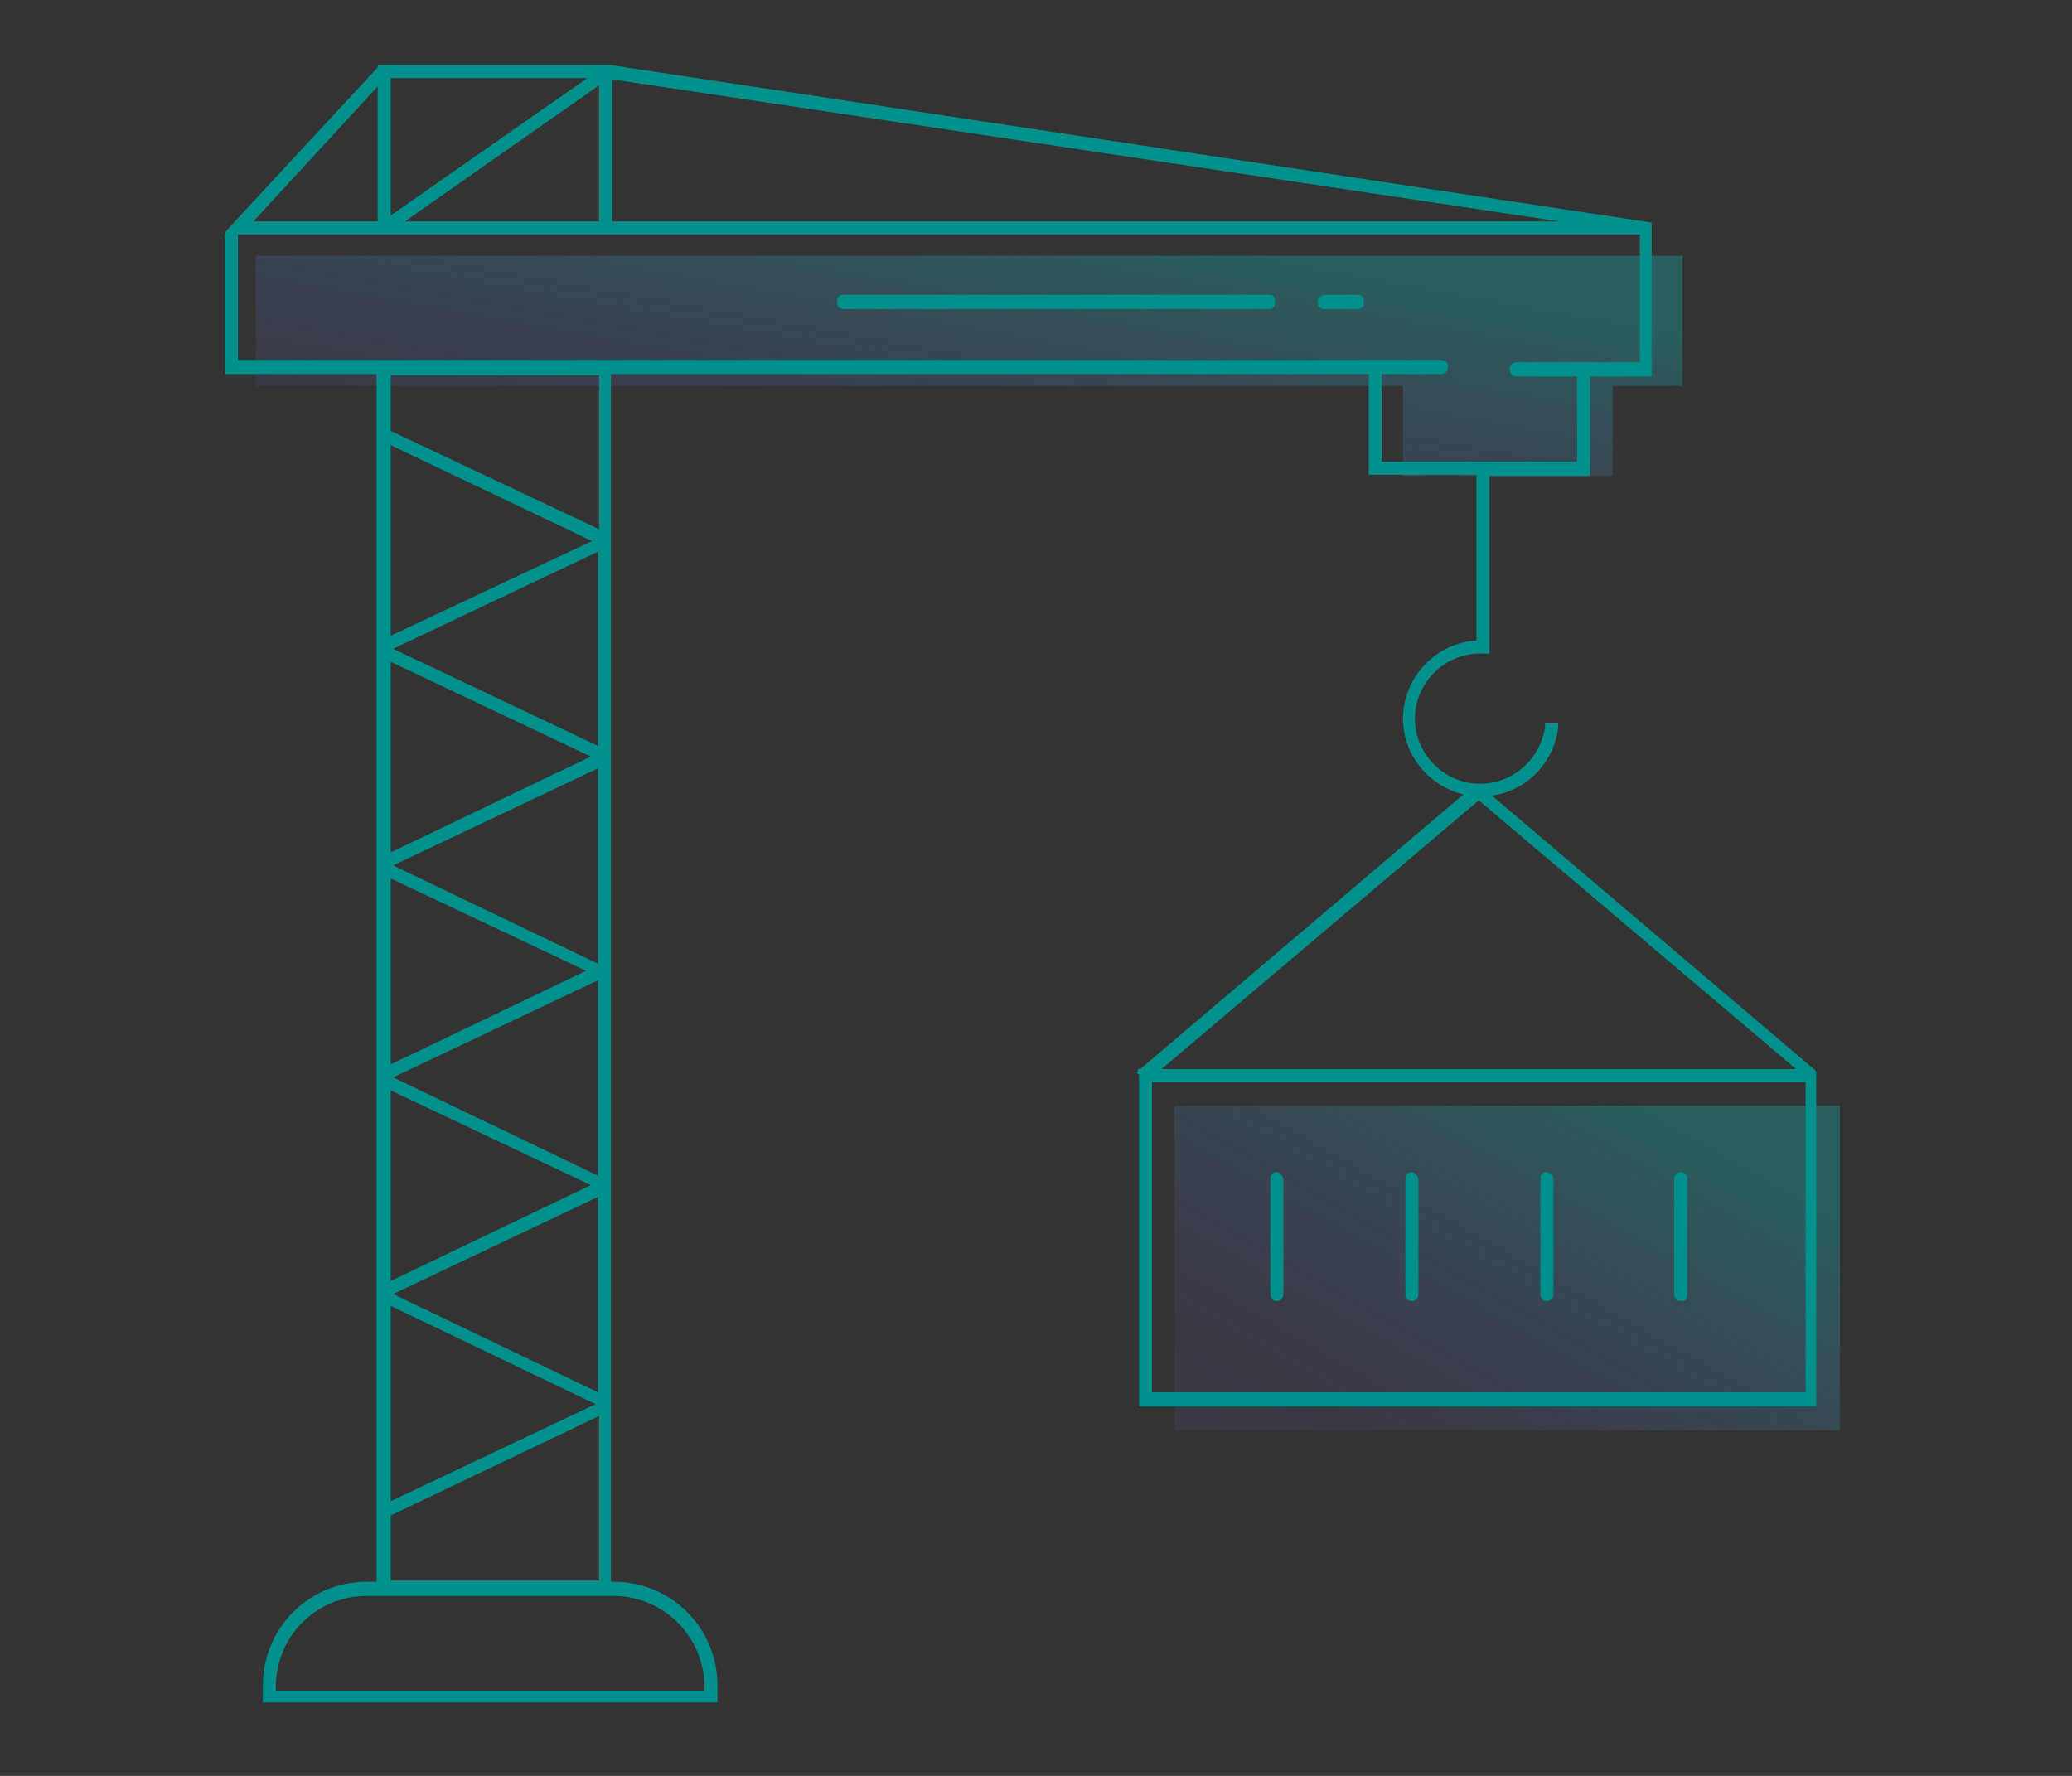
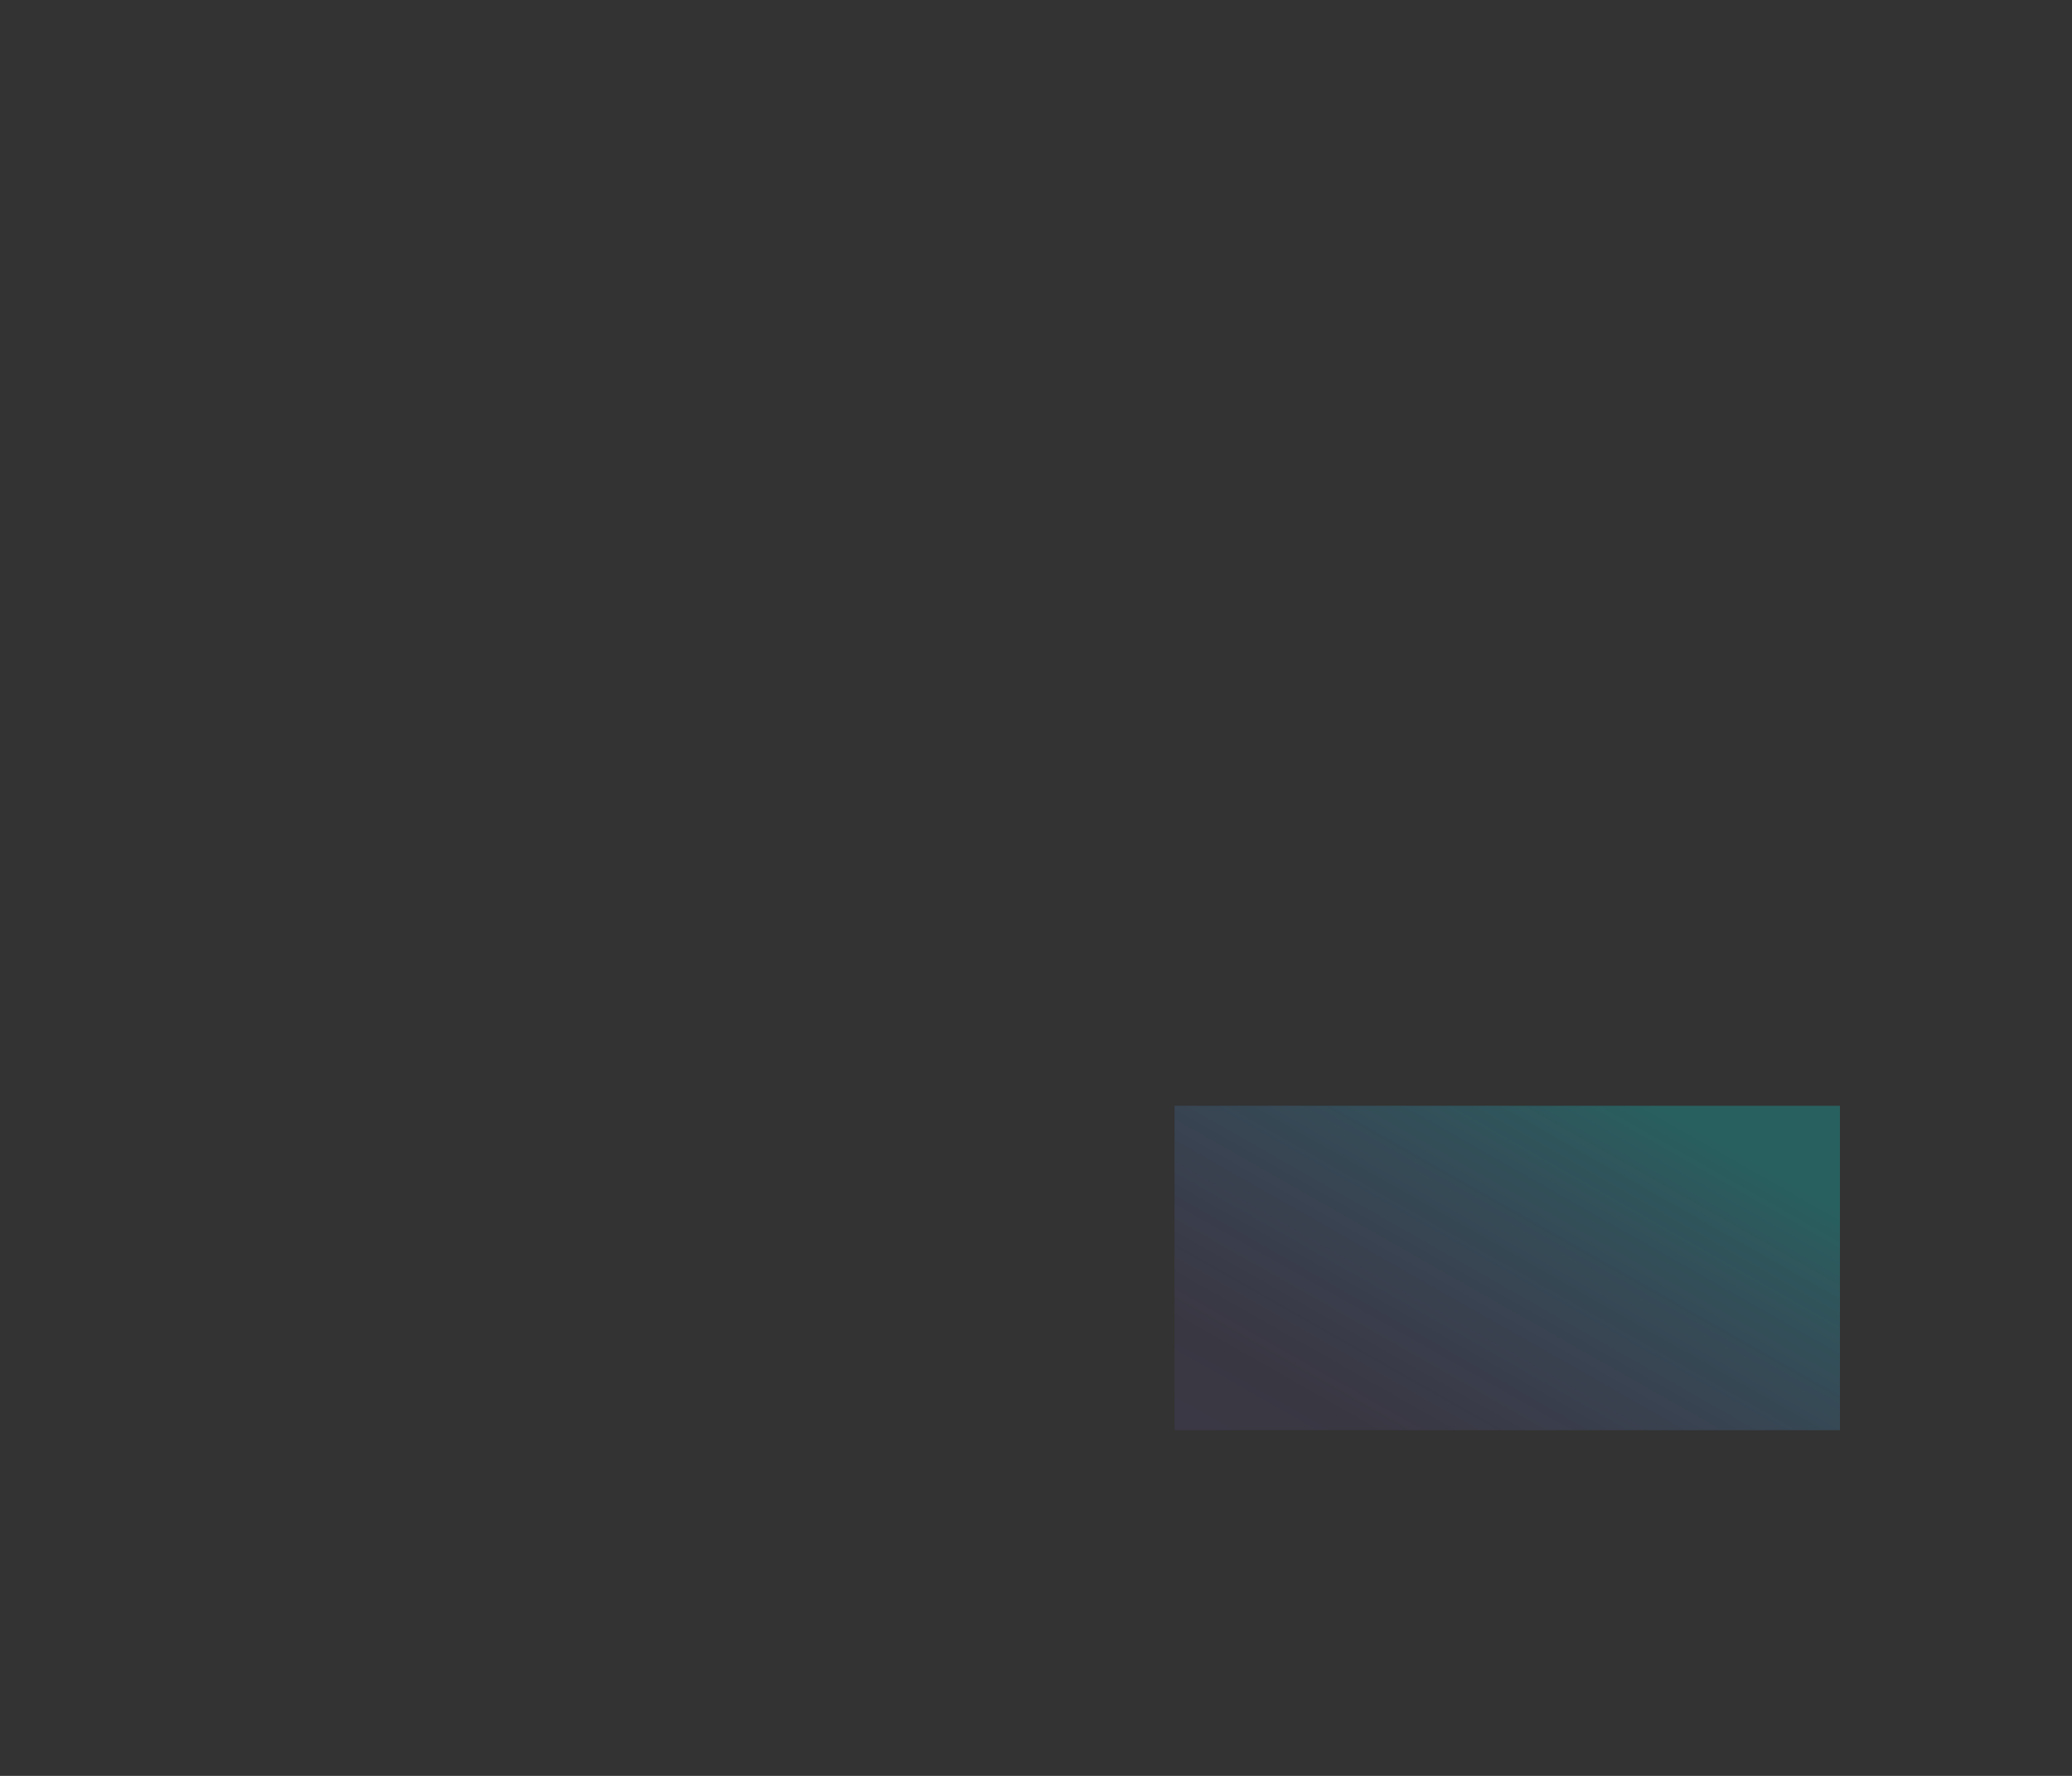
<svg xmlns="http://www.w3.org/2000/svg" version="1.1" id="Layer_1" x="0px" y="0px" viewBox="0 0 175 150" style="enable-background:new 0 0 175 150;" xml:space="preserve">
  <rect x="0" y="0" width="175" height="150" fill="#333333" stroke="none" />
  <style type="text/css">
	.st0{opacity:0.3;fill-rule:evenodd;clip-rule:evenodd;fill:url(#SVGID_1_);enable-background:new    ;}
	.st1{opacity:0.3;fill:url(#SVGID_00000034768607059718047570000009665408666588472500_);enable-background:new    ;}
	.st2{fill-rule:evenodd;clip-rule:evenodd;fill:#00918D;}
</style>
  <linearGradient id="SVGID_1_" gradientUnits="userSpaceOnUse" x1="84.785" y1="140.15" x2="75.686" y2="89.773" gradientTransform="matrix(1 0 0 -1 0 150.89)">
    <stop offset="0.123" style="stop-color:#0EC9C4" />
    <stop offset="0.662" style="stop-color:#816EFE;stop-opacity:0.25" />
    <stop offset="0.891" style="stop-color:#816EFE;stop-opacity:0.3" />
    <stop offset="1" style="stop-color:#049792;stop-opacity:0" />
    <stop offset="1" style="stop-color:#FFFFFF" />
  </linearGradient>
-   <path class="st0" d="M142.1,21.6H21.6v11h96.9v7.6h17.7v-7.6h5.9V21.6z" />
  <linearGradient id="SVGID_00000031920439750925923250000006347648081677033916_" gradientUnits="userSpaceOnUse" x1="140.396" y1="66.752" x2="107.584" y2="9.021" gradientTransform="matrix(1 0 0 -1 0 150.89)">
    <stop offset="0.123" style="stop-color:#0EC9C4" />
    <stop offset="0.662" style="stop-color:#816EFE;stop-opacity:0.25" />
    <stop offset="0.891" style="stop-color:#816EFE;stop-opacity:0.3" />
    <stop offset="1" style="stop-color:#049792;stop-opacity:0" />
    <stop offset="1" style="stop-color:#FFFFFF" />
  </linearGradient>
  <path style="opacity:0.3;fill:url(#SVGID_00000031920439750925923250000006347648081677033916_);enable-background:new    ;" d="  M99.2,93.4h56.2v27.4H99.2V93.4z" />
-   <path class="st2" d="M19.1,19.5L31.8,5.8l0.1-0.1V5.5H32h0.1h0.2h19.3l87.9,13.3v13h-5.2v8.4h-8.5v15l-0.4,0c-0.1,0-0.2,0-0.4,0  c-3,0-5.5,2.5-5.5,5.5c0,3,2.5,5.5,5.5,5.5c2.8,0,5.1-2.1,5.5-4.8l0-0.3h1.1l0,0.4c-0.4,3-2.7,5.3-5.6,5.7l27.2,23.1l0.2,0.2v0.3v28  H96.2v-28L96,90.6l0.1-0.1v-0.2h0.2l27.3-23.2c-2.9-0.7-5.1-3.3-5.1-6.4c0-3.5,2.8-6.4,6.2-6.6V40.1h-9.1v-8.5h-64v102h0.2  c4.9,0,8.8,3.9,8.8,8.8v1.4H22.2v-1.4c0-4.9,3.9-8.8,8.8-8.8h0.8v-102H19V19.8L19.1,19.5L19.1,19.5z M20.1,30.5V19.8l118.4,0v10.8  h-10.4c-0.3,0-0.6,0.2-0.6,0.6c0,0.3,0.2,0.6,0.6,0.6h5.1V39h-16.5v-7.4h5c0.3,0,0.6-0.2,0.6-0.6s-0.2-0.6-0.6-0.6H20.1z M51.7,6.7  l80,12h-80V6.7z M33,6.6h16.6L33,18.2V6.6z M50.6,18.7H34.2L50.6,7.2V18.7z M21.4,18.7L31.9,7.3v11.4L21.4,18.7z M50.6,31.6v13.1  L33,36.4v-4.7H50.6z M33,53.7V37.6l17,8.1L33,53.7z M33.2,54.8l17.3-8.2V63L33.2,54.8z M49.9,63.9L33,72V55.9L49.9,63.9z M33.2,73.1  l17.3-8.2v16.5L33.2,73.1z M49.5,82L33,89.9V74.2L49.5,82z M33.2,91l17.3-8.2v16.5L33.2,91z M33,108.2V92.1l16.9,8L33,108.2z   M33.2,109.3l17.3-8.2v16.5L33.2,109.3z M50.3,118.6L33,126.8v-16.5L50.3,118.6z M33,128l17.6-8.4v13.9H33V128z M124.9,67.6  l26.8,22.7H98.1L124.9,67.6z M71.2,24.9c-0.3,0-0.5,0.2-0.5,0.6s0.2,0.6,0.5,0.6h36c0.3,0,0.5-0.2,0.5-0.6s-0.2-0.6-0.5-0.6H71.2z   M111.9,24.9c-0.3,0-0.6,0.2-0.6,0.6s0.2,0.6,0.6,0.6h2.8c0.3,0,0.5-0.2,0.5-0.6s-0.2-0.6-0.5-0.6H111.9z M97.3,117.6V91.4h55.2  v26.2H97.3z M107.8,99c-0.3,0-0.5,0.2-0.5,0.6v9.7c0,0.3,0.2,0.6,0.5,0.6c0.3,0,0.6-0.2,0.6-0.6v-9.7C108.3,99.3,108.1,99,107.8,99z   M119.2,99c-0.3,0-0.5,0.2-0.5,0.6v9.7c0,0.3,0.2,0.6,0.5,0.6c0.3,0,0.6-0.2,0.6-0.6v-9.7C119.7,99.3,119.5,99,119.2,99z M130.6,99  c-0.3,0-0.5,0.2-0.5,0.6v9.7c0,0.3,0.2,0.6,0.5,0.6s0.6-0.2,0.6-0.6v-9.7C131.2,99.3,130.9,99,130.6,99z M142,99  c-0.3,0-0.6,0.2-0.6,0.6v9.7c0,0.3,0.2,0.6,0.6,0.6s0.5-0.2,0.5-0.6v-9.7C142.6,99.3,142.3,99,142,99z M23.3,142.5  c0-4.3,3.4-7.7,7.7-7.7h20.8c4.3,0,7.7,3.5,7.7,7.7v0.3H23.3V142.5z" />
</svg>